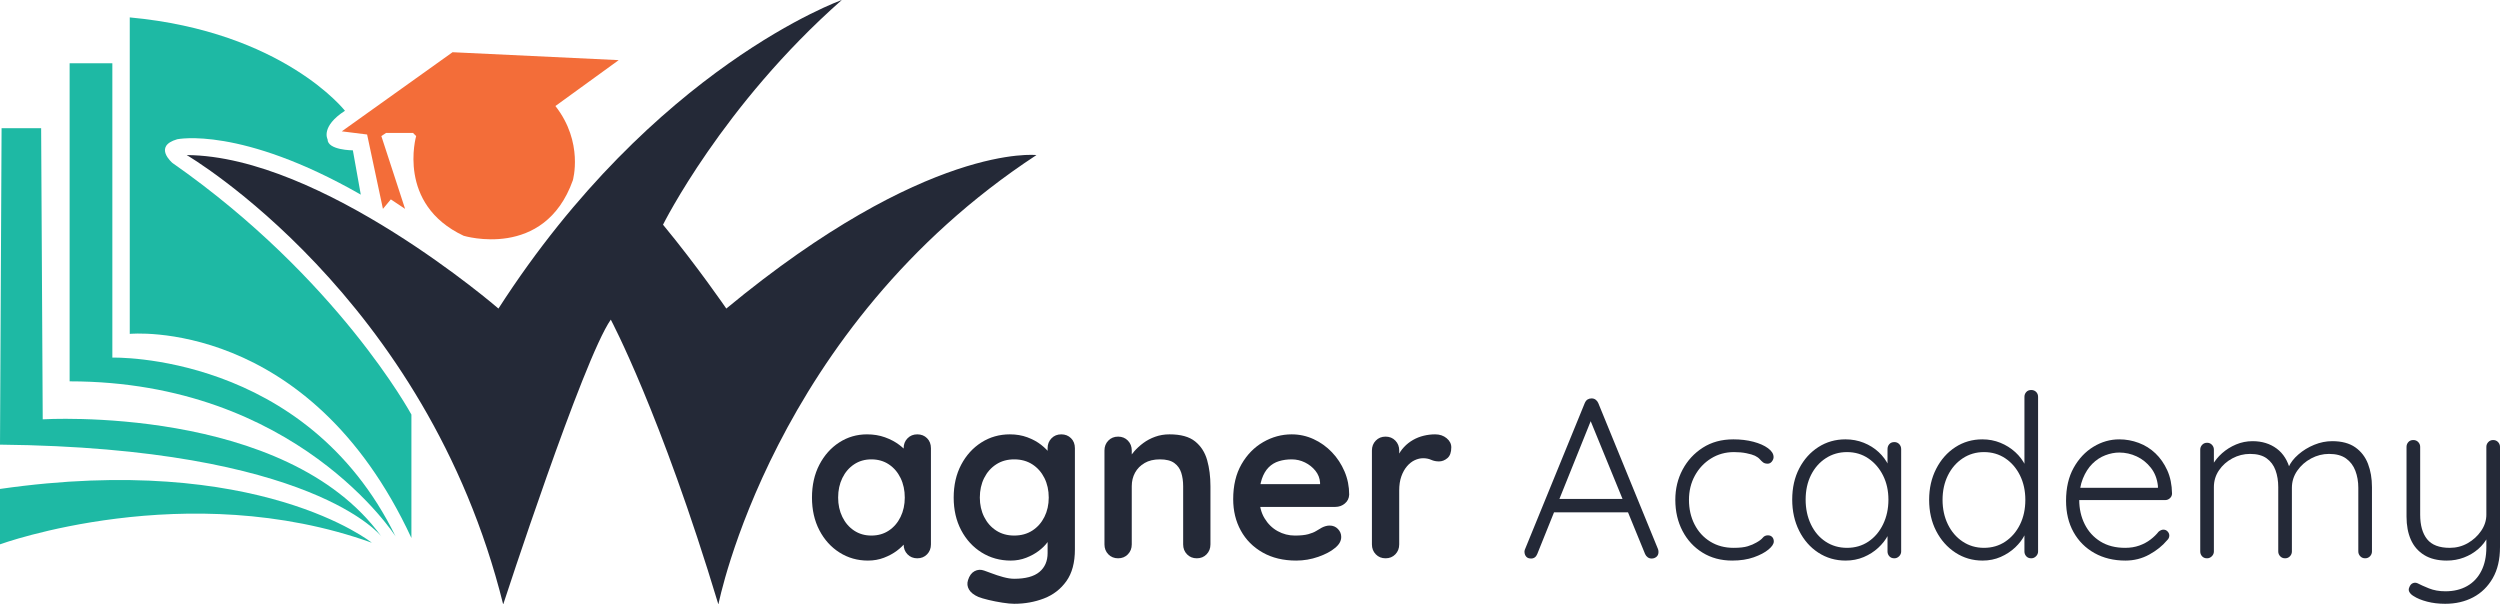
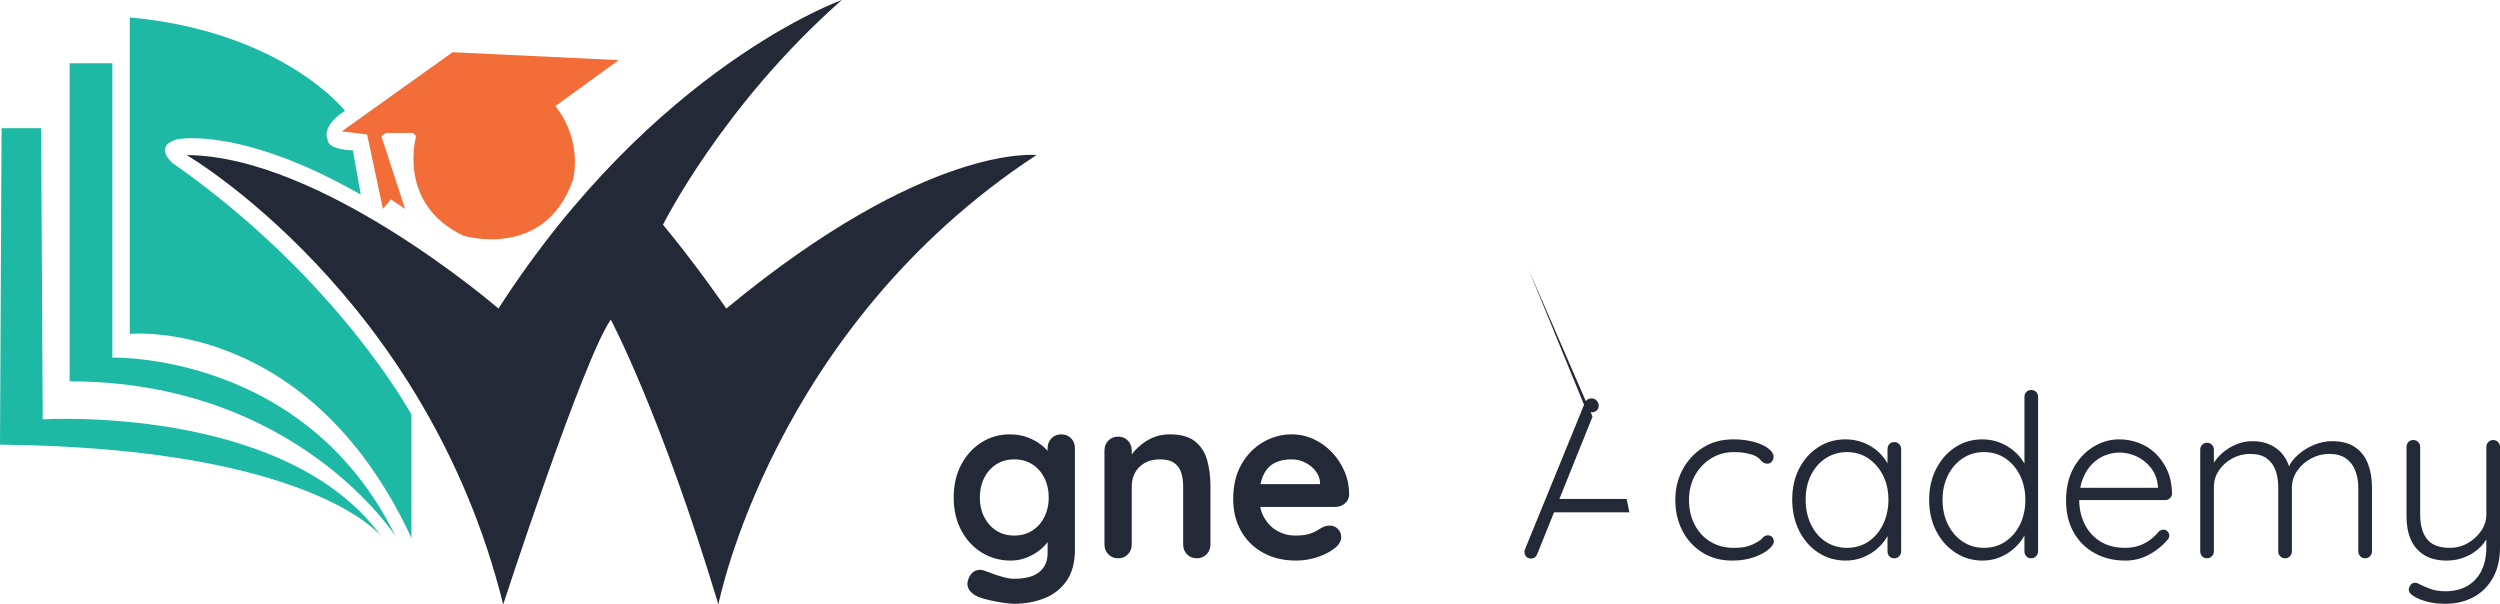
<svg xmlns="http://www.w3.org/2000/svg" version="1.1" id="Layer_1" x="0px" y="0px" width="4726.582px" height="1142.81px" viewBox="0 0 4726.582 1142.81" enable-background="new 0 0 4726.582 1142.81" xml:space="preserve">
  <path fill-rule="evenodd" clip-rule="evenodd" fill="#1EB9A4" d="M245.315,32.908v598.329c0,0,338.056-32.908,532.513,385.923  V783.812c0,0-139.112-257.281-451.739-475.672c0,0-37.395-31.412,8.976-44.875c0,0,119.666-25.429,347.031,104.707l-14.958-83.766  c0,0-47.866,0-47.866-20.941c0,0-13.462-23.934,32.908-53.85C652.179,209.415,535.505,59.833,245.315,32.908z" />
  <path fill-rule="evenodd" clip-rule="evenodd" fill="#1EB9A4" d="M131.633,119.666h80.774v556.446  c0,0,364.981-10.471,535.504,338.056c0,0-186.978-293.181-616.279-293.181V119.666z" />
  <path fill-rule="evenodd" clip-rule="evenodd" fill="#1EB9A4" d="M2.992,242.323h74.791l2.992,550.463  c0,0,459.218-28.42,640.213,221.382c0,0-128.641-167.531-720.987-173.515L2.992,242.323z" />
-   <path fill-rule="evenodd" clip-rule="evenodd" fill="#1EB9A4" d="M0,1029.126c0,0,353.014-128.64,703.037-2.991  c0,0-213.902-172.02-703.037-101.716V1029.126z" />
  <path fill-rule="evenodd" clip-rule="evenodd" fill="#242937" d="M353.014,293.182c0,0,453.235,264.76,598.33,849.628  c0,0,151.078-463.706,203.432-538.497c0,0,94.237,176.508,203.433,538.497c0,0,101.715-522.042,601.321-849.628  c0,0-206.423-23.933-586.363,290.189c0,0-55.345-80.774-119.666-158.557c0,0,112.187-225.87,338.056-424.814  c0,0-354.51,125.649-649.188,583.371C942.369,583.371,608.8,294.677,353.014,293.182z" />
  <path fill-rule="evenodd" clip-rule="evenodd" fill="#F36D39" d="M694.063,254.29l29.917,140.608l14.958-17.95l26.925,17.95  l-44.875-137.616l8.975-5.983h50.858l5.983,5.983c0,0-37.396,128.641,89.75,188.474c0,0,152.574,46.371,206.424-104.708  c0,0,20.941-71.799-32.908-140.607l119.666-86.758L855.611,98.725L646.196,248.307L694.063,254.29z" />
  <g>
-     <path fill="#242937" d="M1734.253,821.195c7.451,0,13.612,2.438,18.49,7.31c4.871,4.878,7.31,11.18,7.31,18.92v181.89   c0,7.458-2.439,13.693-7.31,18.705c-4.878,5.02-11.039,7.525-18.49,7.525c-7.458,0-13.619-2.506-18.49-7.525   c-4.878-5.012-7.31-11.247-7.31-18.705v-21.069l9.46,3.87c0,3.729-2.009,8.243-6.02,13.545c-4.018,5.308-9.46,10.535-16.34,15.694   c-6.88,5.16-14.983,9.534-24.295,13.115c-9.319,3.581-19.424,5.375-30.315,5.375c-19.78,0-37.699-5.086-53.75-15.265   c-16.058-10.172-28.743-24.222-38.055-42.141c-9.319-17.912-13.975-38.484-13.975-61.704c0-23.503,4.656-44.217,13.975-62.136   c9.313-17.912,21.856-31.961,37.625-42.14c15.762-10.172,33.251-15.265,52.46-15.265c12.322,0,23.65,1.867,33.97,5.59   c10.32,3.729,19.276,8.459,26.875,14.189c7.592,5.738,13.471,11.543,17.63,17.415c4.152,5.879,6.235,10.824,6.235,14.835   l-15.48,5.59v-31.39c0-7.451,2.432-13.686,7.31-18.705C1720.634,823.707,1726.795,821.195,1734.253,821.195z M1647.393,1012.545   c12.611,0,23.65-3.151,33.11-9.46c9.46-6.302,16.837-14.902,22.145-25.8c5.301-10.892,7.955-23.072,7.955-36.55   c0-13.761-2.654-26.083-7.955-36.98c-5.308-10.891-12.685-19.491-22.145-25.8c-9.46-6.303-20.499-9.46-33.11-9.46   c-12.329,0-23.22,3.157-32.68,9.46c-9.46,6.309-16.844,14.909-22.145,25.8c-5.308,10.897-7.955,23.22-7.955,36.98   c0,13.478,2.647,25.658,7.955,36.55c5.301,10.897,12.685,19.498,22.145,25.8   C1624.173,1009.394,1635.064,1012.545,1647.393,1012.545z" />
    <path fill="#242937" d="M1909.256,821.195c12.04,0,23.072,1.867,33.11,5.59c10.031,3.729,18.705,8.459,26.015,14.189   c7.31,5.738,13.042,11.543,17.2,17.415c4.152,5.879,6.235,10.824,6.235,14.835l-11.18,5.59v-31.39   c0-7.451,2.432-13.686,7.31-18.705c4.871-5.013,11.032-7.524,18.49-7.524c7.451,0,13.612,2.438,18.49,7.31   c4.871,4.878,7.31,11.18,7.31,18.92v191.351c0,24.939-5.375,44.935-16.125,59.984s-24.873,25.941-42.355,32.68   c-17.489,6.732-36.268,10.105-56.33,10.105c-5.738,0-13.189-0.719-22.36-2.15c-9.178-1.438-17.919-3.157-26.23-5.159   c-8.318-2.01-14.62-3.87-18.92-5.591c-8.6-3.729-14.553-8.385-17.845-13.975c-3.299-5.59-3.944-11.543-1.935-17.845   c2.58-8.318,6.732-13.976,12.47-16.985c5.731-3.01,11.751-3.373,18.06-1.075c2.862,0.86,7.592,2.58,14.19,5.16   c6.591,2.58,13.827,4.945,21.715,7.095c7.881,2.15,14.835,3.226,20.855,3.226c21.5,0,37.41-4.3,47.73-12.9   c10.32-8.6,15.48-20.499,15.48-35.689v-37.41l5.16,3.87c0,3.729-1.935,8.243-5.805,13.545c-3.87,5.308-9.178,10.535-15.91,15.694   c-6.739,5.16-14.694,9.534-23.865,13.115c-9.178,3.581-18.92,5.375-29.24,5.375c-20.358,0-38.7-5.086-55.04-15.265   c-16.34-10.172-29.24-24.222-38.7-42.141c-9.46-17.912-14.19-38.484-14.19-61.704c0-23.503,4.73-44.217,14.19-62.136   c9.46-17.912,22.212-31.961,38.27-42.14C1871.558,826.288,1889.477,821.195,1909.256,821.195z M1917.427,868.495   c-12.9,0-24.228,3.157-33.97,9.46c-9.749,6.309-17.348,14.909-22.79,25.8c-5.449,10.897-8.17,23.22-8.17,36.98   c0,13.478,2.721,25.658,8.17,36.55c5.442,10.897,13.041,19.498,22.79,25.8c9.742,6.309,21.07,9.46,33.97,9.46   c13.182,0,24.651-3.151,34.4-9.46c9.742-6.302,17.341-14.902,22.79-25.8c5.442-10.892,8.17-23.072,8.17-36.55   c0-13.761-2.728-26.083-8.17-36.98c-5.449-10.891-13.048-19.491-22.79-25.8C1942.078,871.652,1930.609,868.495,1917.427,868.495z" />
    <path fill="#242937" d="M2211.115,821.195c21.211,0,37.335,4.447,48.375,13.33c11.032,8.889,18.632,20.714,22.79,35.475   c4.152,14.768,6.235,31.175,6.235,49.235v110.079c0,7.458-2.439,13.693-7.311,18.705c-4.877,5.02-11.038,7.525-18.489,7.525   c-7.458,0-13.619-2.506-18.49-7.525c-4.878-5.012-7.31-11.247-7.31-18.705V919.235c0-9.46-1.223-17.986-3.655-25.585   c-2.439-7.593-6.813-13.687-13.115-18.275c-6.309-4.582-15.339-6.88-27.09-6.88c-11.469,0-21.144,2.298-29.025,6.88   c-7.888,4.589-13.908,10.683-18.06,18.275c-4.159,7.599-6.235,16.125-6.235,25.585v110.079c0,7.458-2.438,13.693-7.31,18.705   c-4.878,5.02-11.039,7.525-18.49,7.525c-7.458,0-13.619-2.506-18.49-7.525c-4.877-5.012-7.31-11.247-7.31-18.705v-177.59   c0-7.451,2.432-13.686,7.31-18.705c4.871-5.012,11.032-7.524,18.49-7.524c7.451,0,13.612,2.513,18.49,7.524   c4.871,5.02,7.31,11.254,7.31,18.705v18.49l-6.45-1.29c2.58-4.871,6.302-10.104,11.18-15.695c4.871-5.59,10.603-10.816,17.2-15.694   c6.591-4.871,14.042-8.815,22.36-11.825C2192.336,822.699,2201.366,821.195,2211.115,821.195z" />
    <path fill="#242937" d="M2450.622,1059.845c-24.369,0-45.513-5.086-63.425-15.265c-17.919-10.172-31.68-24.006-41.28-41.495   c-9.607-17.482-14.405-37.263-14.405-59.34c0-25.8,5.228-47.798,15.695-66.005c10.461-18.201,24.147-32.177,41.064-41.926   c16.911-9.742,34.83-14.619,53.75-14.619c14.62,0,28.447,3.01,41.495,9.029c13.041,6.021,24.578,14.265,34.615,24.726   c10.031,10.468,17.986,22.575,23.865,36.335c5.873,13.76,8.814,28.38,8.814,43.859c-0.287,6.881-3.01,12.471-8.17,16.771   s-11.18,6.45-18.059,6.45h-164.26l-12.9-43h157.809l-9.459,8.6v-11.61c-0.578-8.311-3.514-15.762-8.814-22.359   c-5.309-6.591-11.9-11.825-19.781-15.695c-7.888-3.87-16.272-5.805-25.155-5.805c-8.6,0-16.629,1.148-24.079,3.439   c-7.458,2.298-13.908,6.168-19.351,11.61c-5.449,5.449-9.749,12.759-12.899,21.93c-3.158,9.178-4.73,20.788-4.73,34.83   c0,15.48,3.225,28.596,9.675,39.346s14.762,18.92,24.94,24.51c10.172,5.59,20.996,8.385,32.465,8.385   c10.603,0,19.061-0.86,25.371-2.58c6.301-1.72,11.395-3.796,15.264-6.235c3.871-2.432,7.377-4.515,10.535-6.234   c5.16-2.58,10.031-3.87,14.621-3.87c6.301,0,11.535,2.15,15.695,6.45c4.15,4.3,6.234,9.318,6.234,15.05   c0,7.74-4.018,14.768-12.041,21.07c-7.457,6.309-17.918,11.824-31.389,16.555   C2478.854,1057.479,2464.953,1059.845,2450.622,1059.845z" />
-     <path fill="#242937" d="M2619.605,1055.545c-7.457,0-13.619-2.506-18.49-7.525c-4.877-5.012-7.309-11.247-7.309-18.705v-177.59   c0-7.451,2.432-13.686,7.309-18.705c4.871-5.012,11.033-7.524,18.49-7.524c7.451,0,13.613,2.513,18.49,7.524   c4.871,5.02,7.311,11.254,7.311,18.705v40.42l-3.01-28.81c3.15-6.88,7.236-12.967,12.254-18.275   c5.014-5.301,10.676-9.742,16.986-13.33c6.301-3.581,13.041-6.234,20.209-7.954c7.162-1.721,14.332-2.58,21.5-2.58   c8.6,0,15.836,2.438,21.715,7.31c5.873,4.878,8.814,10.609,8.814,17.2c0,9.46-2.438,16.272-7.309,20.425   c-4.879,4.159-10.18,6.235-15.91,6.235c-5.449,0-10.395-1.001-14.836-3.011c-4.447-2.002-9.533-3.01-15.264-3.01   c-5.16,0-10.395,1.223-15.695,3.655c-5.309,2.438-10.18,6.235-14.621,11.395c-4.447,5.16-8.027,11.543-10.75,19.136   c-2.727,7.599-4.084,16.555-4.084,26.875v101.909c0,7.458-2.439,13.693-7.311,18.705   C2633.219,1053.039,2627.057,1055.545,2619.605,1055.545z" />
-     <path fill="#242937" d="M3010.9,787.654l-104.49,259.721c-1.148,2.869-2.729,5.019-4.73,6.45c-2.008,1.438-4.301,2.149-6.879,2.149   c-4.02,0-7.029-1.074-9.031-3.225c-2.008-2.15-3.158-4.797-3.439-7.955c-0.289-1.431-0.148-3.151,0.43-5.16l113.52-277.779   c1.432-3.152,3.225-5.375,5.375-6.666c2.15-1.289,4.656-1.935,7.525-1.935c2.863,0,5.375,0.793,7.525,2.365   c2.15,1.579,3.795,3.655,4.945,6.235l113.09,276.489c0.57,1.72,0.859,3.44,0.859,5.16c0,4.018-1.289,7.095-3.869,9.245   s-5.59,3.225-9.031,3.225c-2.869,0-5.375-0.786-7.523-2.364c-2.15-1.572-3.805-3.655-4.945-6.235l-107.07-261.439L3010.9,787.654z    M2931.35,968.685l10.75-25.37H3075.4l5.16,25.37H2931.35z" />
+     <path fill="#242937" d="M3010.9,787.654l-104.49,259.721c-1.148,2.869-2.729,5.019-4.73,6.45c-2.008,1.438-4.301,2.149-6.879,2.149   c-4.02,0-7.029-1.074-9.031-3.225c-2.008-2.15-3.158-4.797-3.439-7.955c-0.289-1.431-0.148-3.151,0.43-5.16l113.52-277.779   c1.432-3.152,3.225-5.375,5.375-6.666c2.15-1.289,4.656-1.935,7.525-1.935c2.863,0,5.375,0.793,7.525,2.365   c2.15,1.579,3.795,3.655,4.945,6.235c0.57,1.72,0.859,3.44,0.859,5.16c0,4.018-1.289,7.095-3.869,9.245   s-5.59,3.225-9.031,3.225c-2.869,0-5.375-0.786-7.523-2.364c-2.15-1.572-3.805-3.655-4.945-6.235l-107.07-261.439L3010.9,787.654z    M2931.35,968.685l10.75-25.37H3075.4l5.16,25.37H2931.35z" />
    <path fill="#242937" d="M3277.064,830.655c13.76,0,26.371,1.505,37.84,4.515c11.463,3.01,20.707,7.095,27.736,12.255   c7.02,5.16,10.535,10.75,10.535,16.771c0,2.868-1.076,5.663-3.227,8.385c-2.148,2.728-4.803,4.085-7.955,4.085   c-3.729,0-6.664-0.86-8.814-2.58s-4.232-3.723-6.234-6.021c-2.01-2.291-5.02-4.44-9.031-6.449   c-3.729-1.721-9.104-3.293-16.125-4.73c-7.027-1.431-14.834-2.149-23.434-2.149c-16.059,0-30.531,4.018-43.43,12.04   c-12.9,8.028-23.08,18.853-30.531,32.465c-7.457,13.618-11.18,28.884-11.18,45.795c0,17.2,3.508,32.68,10.535,46.439   c7.021,13.761,16.91,24.584,29.67,32.465c12.752,7.889,27.445,11.825,44.074,11.825c11.463,0,20.426-1.001,26.875-3.01   c6.451-2.002,11.826-4.3,16.125-6.88c5.732-3.151,9.816-6.235,12.256-9.245c2.432-3.01,5.656-4.515,9.676-4.515   c3.439,0,6.16,1.074,8.17,3.225c2.002,2.15,3.01,4.945,3.01,8.385c0,4.589-3.373,9.676-10.105,15.266   c-6.738,5.59-15.984,10.468-27.734,14.62c-11.758,4.151-25.371,6.234-40.852,6.234c-21.217,0-39.922-5.012-56.113-15.05   c-16.199-10.031-28.811-23.717-37.842-41.065c-9.029-17.341-13.545-36.905-13.545-58.694c0-20.923,4.584-39.99,13.762-57.19   c9.17-17.2,21.93-31.027,38.27-41.495C3235.785,835.889,3254.986,830.655,3277.064,830.655z" />
    <path fill="#242937" d="M3581.502,835.814c3.723,0,6.807,1.29,9.244,3.87c2.434,2.58,3.656,5.738,3.656,9.46v193.5   c0,3.44-1.291,6.45-3.871,9.03s-5.59,3.87-9.029,3.87c-4.018,0-7.17-1.29-9.461-3.87c-2.297-2.58-3.439-5.59-3.439-9.03v-51.17   l7.311-3.439c0,8.028-2.225,16.198-6.666,24.51c-4.447,8.317-10.535,16.058-18.275,23.22c-7.738,7.169-16.844,12.975-27.305,17.415   c-10.467,4.441-21.861,6.665-34.184,6.665c-19.209,0-36.484-5.012-51.816-15.05c-15.338-10.031-27.379-23.791-36.119-41.28   c-8.748-17.481-13.115-37.121-13.115-58.91c0-22.359,4.441-42.065,13.33-59.125c8.883-17.052,20.922-30.456,36.119-40.204   c15.191-9.742,32.25-14.62,51.17-14.62c12.322,0,23.865,2.149,34.615,6.449c10.75,4.301,20.137,10.18,28.166,17.631   c8.021,7.457,14.33,15.983,18.92,25.585c4.582,9.607,6.879,19.564,6.879,29.885l-9.029-6.45v-54.61c0-3.722,1.143-6.88,3.439-9.46   C3574.332,837.104,3577.484,835.814,3581.502,835.814z M3492.063,1035.765c15.189,0,28.662-3.937,40.42-11.825   c11.75-7.881,20.996-18.771,27.734-32.68c6.732-13.901,10.105-29.455,10.105-46.655c0-16.911-3.373-32.102-10.105-45.579   c-6.738-13.472-15.984-24.222-27.734-32.25c-11.758-8.022-25.23-12.04-40.42-12.04c-14.91,0-28.314,3.869-40.205,11.609   c-11.9,7.74-21.219,18.349-27.951,31.82c-6.738,13.478-10.105,28.958-10.105,46.439c0,17.2,3.293,32.754,9.891,46.655   c6.592,13.908,15.836,24.799,27.734,32.68C3463.318,1031.828,3476.863,1035.765,3492.063,1035.765z" />
    <path fill="#242937" d="M3840.357,737.345c3.723,0,6.807,1.223,9.244,3.655c2.434,2.439,3.656,5.523,3.656,9.245v292.399   c0,3.44-1.291,6.45-3.871,9.03s-5.59,3.87-9.029,3.87c-4.018,0-7.17-1.29-9.461-3.87c-2.297-2.58-3.439-5.59-3.439-9.03v-51.17   l7.311-6.02c0,8.028-2.15,16.414-6.451,25.155c-4.299,8.747-10.393,16.844-18.273,24.295c-7.889,7.457-17.061,13.478-27.521,18.06   c-10.467,4.582-21.861,6.88-34.184,6.88c-18.92,0-36.053-5.012-51.387-15.05c-15.338-10.031-27.451-23.65-36.334-40.85   c-8.889-17.2-13.33-36.833-13.33-58.91c0-21.782,4.441-41.348,13.33-58.695c8.883-17.341,20.922-30.96,36.119-40.85   c15.191-9.891,32.25-14.835,51.17-14.835c12.041,0,23.361,2.149,33.971,6.449c10.602,4.301,19.994,10.18,28.166,17.631   c8.17,7.457,14.619,15.983,19.35,25.585c4.729,9.607,7.094,19.564,7.094,29.885l-9.029-6.45v-153.51c0-3.44,1.143-6.45,3.439-9.03   C3833.188,738.635,3836.34,737.345,3840.357,737.345z M3750.918,1035.765c15.189,0,28.662-3.937,40.42-11.825   c11.75-7.881,20.996-18.631,27.734-32.25c6.732-13.611,10.105-29.166,10.105-46.654c0-17.2-3.373-32.606-10.105-46.226   c-6.738-13.612-15.984-24.362-27.734-32.25c-11.758-7.881-25.23-11.824-40.42-11.824c-14.91,0-28.314,3.943-40.205,11.824   c-11.9,7.888-21.219,18.638-27.951,32.25c-6.738,13.619-10.105,29.025-10.105,46.226s3.367,32.68,10.105,46.439   c6.732,13.761,16.051,24.584,27.951,32.465C3722.604,1031.828,3736.008,1035.765,3750.918,1035.765z" />
    <path fill="#242937" d="M4018.373,1059.845c-22.078,0-41.57-4.729-58.48-14.189c-16.918-9.46-30.1-22.643-39.561-39.561   c-9.459-16.911-14.189-36.69-14.189-59.34c0-24.362,4.797-45.15,14.404-62.35c9.602-17.2,22.072-30.456,37.41-39.775   c15.332-9.313,31.605-13.975,48.805-13.975c12.611,0,24.867,2.224,36.766,6.665c11.893,4.447,22.428,11.038,31.605,19.779   c9.17,8.748,16.621,19.424,22.359,32.035c5.73,12.618,8.742,27.238,9.031,43.86c0,3.439-1.291,6.383-3.871,8.814   c-2.58,2.439-5.59,3.655-9.029,3.655h-172.43l-5.16-23.22h169.42l-5.59,5.16v-8.601c-1.439-13.471-5.879-24.939-13.33-34.399   c-7.459-9.46-16.414-16.622-26.875-21.5c-10.469-4.871-21.434-7.311-32.896-7.311c-8.6,0-17.414,1.72-26.443,5.16   c-9.031,3.44-17.201,8.815-24.512,16.125c-7.309,7.31-13.262,16.629-17.844,27.95c-4.59,11.328-6.881,24.725-6.881,40.205   c0,16.918,3.441,32.25,10.32,46.01c6.881,13.76,16.77,24.658,29.67,32.68c12.9,8.029,28.521,12.04,46.871,12.04   c9.742,0,18.631-1.431,26.658-4.3c8.023-2.862,15.117-6.665,21.285-11.395c6.162-4.73,11.248-9.676,15.266-14.835   c3.15-2.58,6.162-3.87,9.029-3.87c3.152,0,5.807,1.148,7.955,3.439c2.15,2.298,3.227,4.878,3.227,7.74   c0,3.44-1.439,6.45-4.301,9.03c-8.6,10.319-19.779,19.282-33.539,26.875C4049.762,1056.042,4034.713,1059.845,4018.373,1059.845z" />
    <path fill="#242937" d="M4258.742,834.095c17.771,0,32.963,4.663,45.58,13.976c12.611,9.318,21.211,23.152,25.801,41.494   l-6.02,1.721l2.578-7.74c3.723-8.6,9.959-16.696,18.705-24.295c8.742-7.592,18.705-13.687,29.887-18.275   c11.18-4.582,22.5-6.88,33.969-6.88c18.061,0,32.607,3.87,43.645,11.61c11.033,7.74,19.063,18.134,24.08,31.175   c5.014,13.048,7.525,27.735,7.525,44.075v121.689c0,3.44-1.223,6.45-3.654,9.03c-2.439,2.58-5.523,3.87-9.246,3.87   c-3.729,0-6.813-1.29-9.244-3.87c-2.439-2.58-3.654-5.59-3.654-9.03V922.245c0-11.751-1.869-22.501-5.59-32.25   c-3.73-9.742-9.609-17.482-17.631-23.22c-8.029-5.731-18.779-8.601-32.25-8.601c-11.758,0-23.006,2.869-33.756,8.601   c-10.75,5.737-19.496,13.478-26.229,23.22c-6.74,9.749-10.105,20.499-10.105,32.25v120.399c0,3.44-1.223,6.45-3.654,9.03   c-2.439,2.58-5.523,3.87-9.246,3.87c-3.729,0-6.813-1.29-9.244-3.87c-2.439-2.58-3.656-5.59-3.656-9.03V920.955   c0-11.751-1.719-22.36-5.16-31.82c-3.439-9.46-9.029-16.984-16.77-22.575c-7.74-5.59-18.207-8.385-31.391-8.385   c-11.758,0-22.863,2.795-33.324,8.385c-10.467,5.591-18.92,13.115-25.369,22.575c-6.451,9.46-9.676,20.069-9.676,31.82v121.689   c0,3.44-1.289,6.45-3.869,9.03s-5.592,3.87-9.031,3.87c-4.018,0-7.168-1.29-9.459-3.87c-2.299-2.58-3.441-5.59-3.441-9.03v-192.64   c0-3.44,1.217-6.45,3.656-9.03c2.432-2.58,5.516-3.87,9.244-3.87c3.723,0,6.807,1.29,9.246,3.87c2.432,2.58,3.654,5.59,3.654,9.03   v39.99l-11.609,15.91c0.859-8.601,3.654-17.2,8.385-25.801c4.73-8.6,10.965-16.34,18.705-23.22s16.555-12.396,26.445-16.555   C4237.457,836.178,4247.846,834.095,4258.742,834.095z" />
    <path fill="#242937" d="M4713.682,831.945c3.723,0,6.807,1.29,9.244,3.869c2.434,2.58,3.656,5.591,3.656,9.03v189.63   c0,23.221-4.59,42.785-13.76,58.695c-9.18,15.91-21.5,27.95-36.98,36.12s-33.111,12.255-52.891,12.255   c-12.328,0-23.725-1.364-34.186-4.085c-10.467-2.728-18.994-6.235-25.584-10.535c-3.439-2.009-6.02-4.447-7.74-7.31   c-1.721-2.869-1.867-5.879-0.43-9.03c1.432-4.018,3.654-6.665,6.664-7.955s6.088-1.223,9.246,0.215   c4.871,2.58,11.893,5.731,21.07,9.46c9.17,3.723,19.631,5.59,31.389,5.59c15.762,0,29.455-3.299,41.066-9.89   c11.609-6.598,20.564-16.125,26.875-28.595c6.301-12.471,9.459-27.306,9.459-44.505v-30.96l3.01,10.319   c-4.299,8.89-10.395,16.771-18.275,23.65c-7.887,6.88-16.918,12.255-27.09,16.125c-10.178,3.87-21.002,5.805-32.465,5.805   c-17.199,0-31.463-3.514-42.785-10.535c-11.328-7.021-19.713-16.695-25.154-29.024c-5.449-12.322-8.17-26.802-8.17-43.431v-132.01   c0-3.439,1.143-6.45,3.439-9.03c2.291-2.579,5.443-3.869,9.461-3.869c3.721,0,6.805,1.29,9.244,3.869   c2.432,2.58,3.654,5.591,3.654,9.03v128.141c0,20.068,4.367,35.549,13.115,46.439c8.742,10.897,23.006,16.34,42.785,16.34   c12.322,0,23.65-2.936,33.971-8.814c10.32-5.872,18.771-13.612,25.369-23.221c6.592-9.601,9.891-19.847,9.891-30.744V844.845   c0-3.439,1.217-6.45,3.654-9.03C4706.869,833.235,4709.953,831.945,4713.682,831.945z" />
  </g>
</svg>